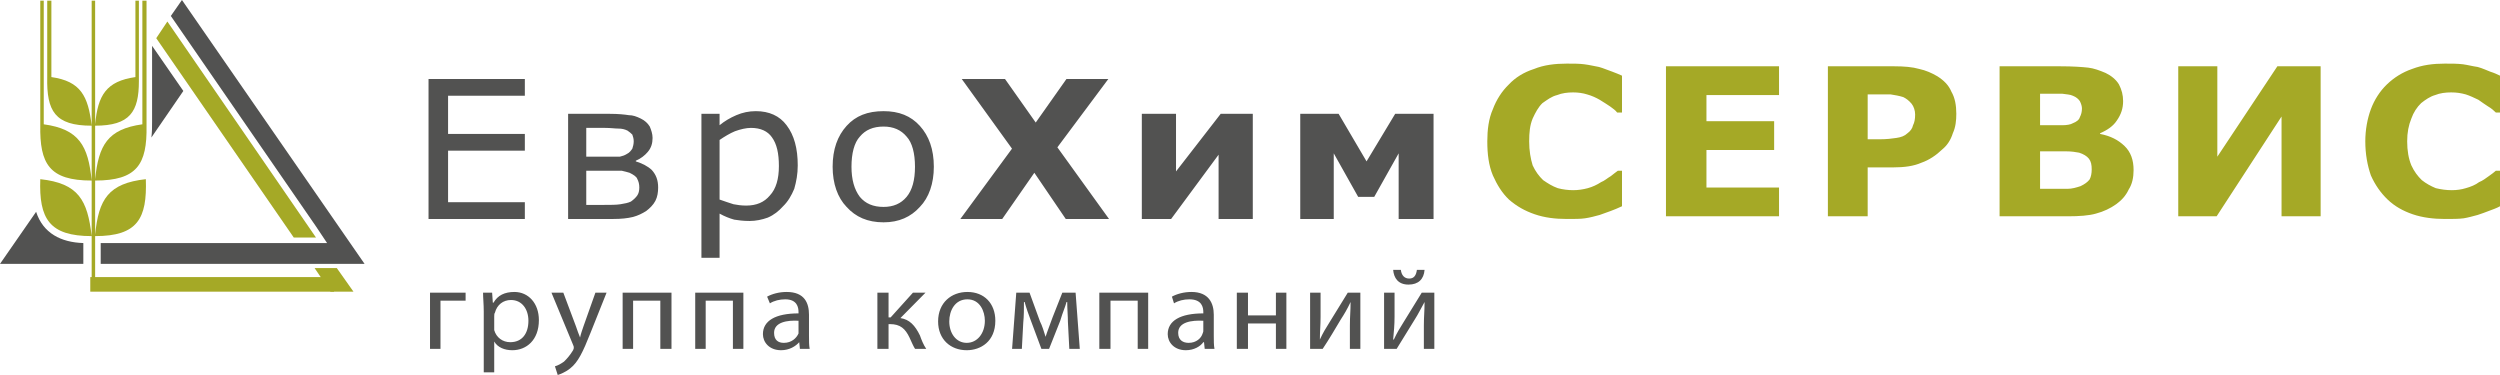
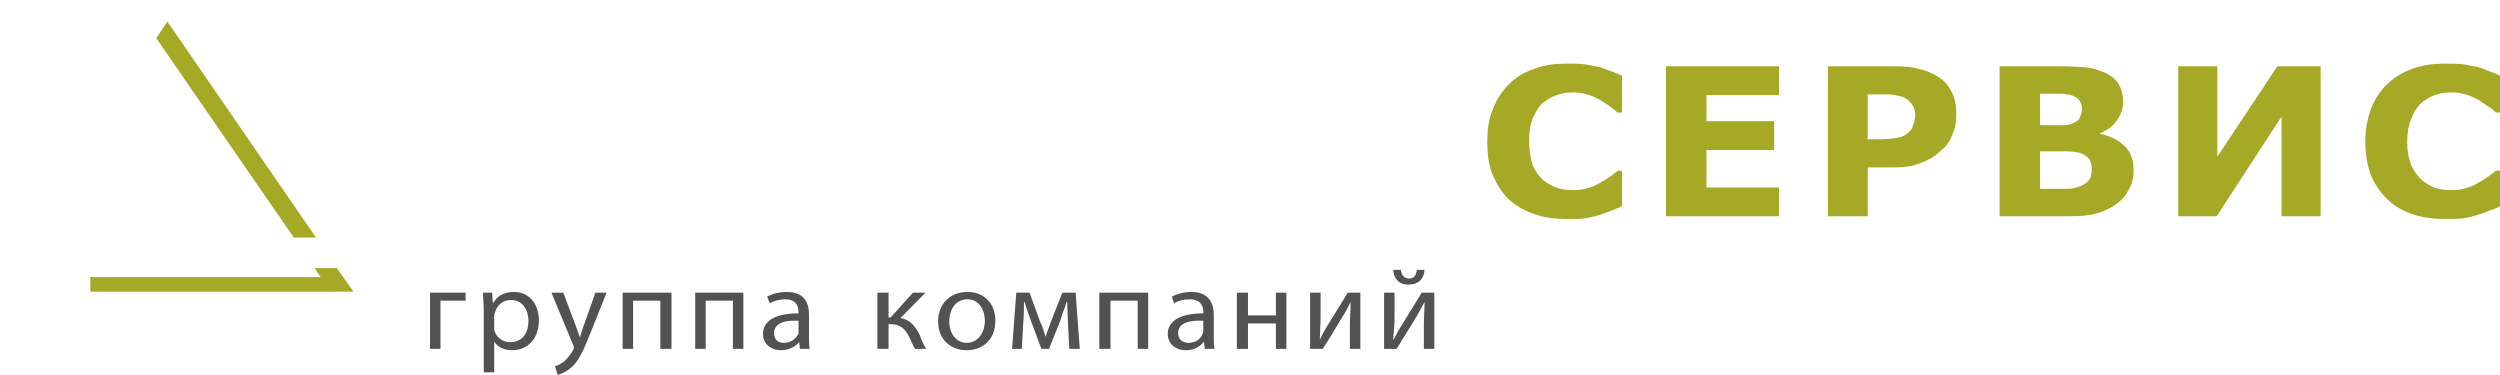
<svg xmlns="http://www.w3.org/2000/svg" width="240" height="36" viewBox="0 0 240 36" fill="none">
  <g clip-path="url(#clip0_3002_5957)">
-     <path fill-rule="evenodd" clip-rule="evenodd" d="M17.6 8.733L14.533 13.2C14.6 12.666 14.6 12.2 14.6 11.667V4.4L17.6 8.733ZM16.4 1.533L30.333 21.733L31.4 23.333H9.667V25.333H35L17.467 0L16.4 1.533ZM0 25.333L3.467 20.333C4.133 22.4 5.867 23.267 8 23.333V25.333H0Z" fill="#525251" />
-     <path fill-rule="evenodd" clip-rule="evenodd" d="M8.8 0.066H9.133V11.933C9.4 9.133 10.2 7.8 13 7.4V0.066H13.333V7.8C13.333 10.733 12.467 12.066 9.133 12.066V17.2C9.467 13.933 10.333 12.4 13.667 11.933V0.066H14.067V12.066C14.133 15.8 13.133 17.333 9.133 17.333V22.533C9.467 19.133 10.4 17.6 14 17.2C14.133 21 13.2 22.666 9.133 22.666V26.8H8.8V22.666C4.733 22.666 3.733 21 3.867 17.2C7.533 17.6 8.4 19.2 8.8 22.666V17.333C4.733 17.333 3.8 15.733 3.867 12V0.066H4.2V11.933C7.6 12.4 8.467 14 8.8 17.333V12.066C5.267 12.066 4.467 10.666 4.534 7.4V0.066H4.933V7.4C7.733 7.8 8.467 9.2 8.8 12.066V0.066Z" fill="#A5A926" />
    <path d="M32.067 26.6H8.667V28H32.067V26.6Z" fill="#A5A926" />
    <path fill-rule="evenodd" clip-rule="evenodd" d="M32.333 25.733L33.933 28H31.733L30.2 25.733H32.333ZM16.067 2.066L30.333 22.8H28.2L15 3.666L16.067 2.066Z" fill="#A5A926" />
    <path fill-rule="evenodd" clip-rule="evenodd" d="M234.707 21.021C233.635 21.021 232.563 20.892 231.625 20.571C230.687 20.25 229.883 19.8 229.213 19.157C228.543 18.514 228.007 17.743 227.605 16.843C227.27 15.878 227.069 14.786 227.069 13.564C227.069 12.471 227.27 11.378 227.605 10.479C227.94 9.578 228.476 8.743 229.146 8.1C229.816 7.457 230.62 6.943 231.558 6.621C232.563 6.236 233.568 6.107 234.707 6.107C235.377 6.107 235.913 6.107 236.449 6.171C236.918 6.236 237.387 6.364 237.856 6.428C238.325 6.557 238.727 6.75 239.062 6.879C239.464 7.007 239.732 7.136 240 7.264V10.8H239.598C239.397 10.607 239.196 10.414 238.861 10.221C238.593 10.028 238.258 9.836 237.923 9.578C237.521 9.385 237.119 9.193 236.717 9.064C236.248 8.936 235.846 8.871 235.31 8.871C234.774 8.871 234.238 8.936 233.769 9.128C233.3 9.257 232.831 9.578 232.429 9.9C232.027 10.286 231.692 10.8 231.491 11.378C231.223 12.021 231.089 12.729 231.089 13.564C231.089 14.464 231.223 15.235 231.491 15.878C231.759 16.457 232.094 16.907 232.496 17.293C232.898 17.614 233.367 17.871 233.836 18.064C234.372 18.192 234.841 18.257 235.377 18.257C235.846 18.257 236.315 18.192 236.717 18.064C237.186 17.935 237.655 17.743 237.99 17.485C238.325 17.357 238.66 17.1 238.928 16.907C239.196 16.714 239.464 16.521 239.598 16.393H240V19.8C239.665 19.992 239.263 20.121 238.928 20.25C238.593 20.378 238.258 20.507 237.856 20.636C237.387 20.764 236.918 20.892 236.516 20.957C236.047 21.021 235.444 21.021 234.707 21.021ZM222.781 20.764H219.028V11.186L212.797 20.764H209.112V6.364H212.864V15.043L218.627 6.364H222.781V20.764ZM200.804 16.264C200.804 15.814 200.737 15.493 200.536 15.235C200.335 14.978 200 14.786 199.598 14.657C199.263 14.593 198.861 14.528 198.325 14.528H195.846V18.128H198.459C198.928 18.128 199.33 18 199.732 17.871C200.134 17.678 200.402 17.485 200.603 17.228C200.737 16.971 200.804 16.65 200.804 16.264ZM199.866 10.414C199.866 10.221 199.799 9.964 199.665 9.707C199.531 9.514 199.33 9.321 198.995 9.193C198.727 9.064 198.392 9.064 197.99 9H195.846V12.021H197.99C198.392 12.021 198.794 11.957 198.995 11.828C199.33 11.7 199.598 11.507 199.665 11.25C199.799 10.993 199.866 10.736 199.866 10.414ZM204.824 16.328C204.824 17.035 204.69 17.678 204.355 18.192C204.087 18.771 203.685 19.221 203.149 19.607C202.613 19.992 201.943 20.314 201.206 20.507C200.536 20.7 199.598 20.764 198.526 20.764H191.96V6.364H197.789C198.995 6.364 199.866 6.428 200.469 6.493C201.005 6.557 201.541 6.75 202.144 7.007C202.68 7.264 203.149 7.65 203.417 8.1C203.685 8.614 203.819 9.128 203.819 9.707C203.819 10.414 203.618 10.993 203.216 11.571C202.881 12.086 202.345 12.471 201.608 12.793V12.857C202.613 13.05 203.35 13.436 203.953 14.014C204.556 14.593 204.824 15.364 204.824 16.328ZM183.853 10.993C183.853 10.607 183.719 10.221 183.518 9.964C183.25 9.643 182.982 9.45 182.714 9.321C182.311 9.193 181.909 9.128 181.507 9.064H179.297V13.371H180.435C181.105 13.371 181.641 13.307 182.043 13.243C182.513 13.178 182.848 13.05 183.116 12.793C183.384 12.6 183.585 12.343 183.652 12.021C183.786 11.764 183.853 11.443 183.853 10.993ZM187.806 10.928C187.806 11.571 187.739 12.214 187.471 12.793C187.27 13.436 186.935 13.95 186.466 14.335C185.863 14.914 185.193 15.364 184.456 15.621C183.719 15.943 182.848 16.071 181.709 16.071H179.297V20.764H175.477V6.364H181.842C182.781 6.364 183.585 6.428 184.254 6.621C184.858 6.75 185.461 7.007 185.997 7.328C186.6 7.714 187.069 8.164 187.337 8.807C187.672 9.385 187.806 10.093 187.806 10.928ZM170.787 20.764H159.933V6.364H170.787V9.128H163.819V11.636H170.318V14.4H163.819V18H170.787V20.764ZM150.419 21.021C149.28 21.021 148.275 20.892 147.337 20.571C146.399 20.25 145.595 19.8 144.858 19.157C144.188 18.514 143.719 17.743 143.317 16.843C142.914 15.878 142.781 14.786 142.781 13.564C142.781 12.471 142.914 11.378 143.317 10.479C143.652 9.578 144.188 8.743 144.858 8.1C145.461 7.457 146.264 6.943 147.27 6.621C148.208 6.236 149.28 6.107 150.419 6.107C151.022 6.107 151.625 6.107 152.094 6.171C152.63 6.236 153.099 6.364 153.501 6.428C153.97 6.557 154.372 6.75 154.774 6.879C155.109 7.007 155.444 7.136 155.712 7.264V10.8H155.243C155.109 10.607 154.841 10.414 154.573 10.221C154.305 10.028 153.97 9.836 153.568 9.578C153.233 9.385 152.831 9.193 152.362 9.064C151.96 8.936 151.491 8.871 151.022 8.871C150.486 8.871 149.95 8.936 149.481 9.128C148.945 9.257 148.543 9.578 148.074 9.9C147.672 10.286 147.404 10.8 147.136 11.378C146.868 12.021 146.801 12.729 146.801 13.564C146.801 14.464 146.935 15.235 147.136 15.878C147.404 16.457 147.739 16.907 148.141 17.293C148.61 17.614 149.012 17.871 149.548 18.064C150.017 18.192 150.553 18.257 151.022 18.257C151.491 18.257 151.96 18.192 152.429 18.064C152.898 17.935 153.3 17.743 153.702 17.485C154.037 17.357 154.305 17.1 154.64 16.907C154.908 16.714 155.109 16.521 155.31 16.393H155.712V19.8C155.31 19.992 154.975 20.121 154.64 20.25C154.305 20.378 153.903 20.507 153.568 20.636C153.099 20.764 152.63 20.892 152.161 20.957C151.759 21.021 151.156 21.021 150.419 21.021Z" fill="#A5A926" />
-     <path fill-rule="evenodd" clip-rule="evenodd" d="M137.621 21.021H134.271V14.721L131.926 18.9H130.385L128.04 14.721V21.021H124.824V10.928H128.509L131.189 15.493L133.937 10.928H137.621V21.021ZM120.268 21.021H116.985V14.85L112.429 21.021H109.615V10.928H112.898V16.457L117.186 10.928H120.268V21.021ZM106.466 21.021H102.312L99.297 16.586L96.214 21.021H92.194L97.152 14.271L92.328 7.585H96.482L99.43 11.764L102.378 7.585H106.399L101.508 14.143L106.466 21.021ZM87.839 16.007C87.839 14.721 87.571 13.693 87.035 13.114C86.499 12.471 85.762 12.15 84.824 12.15C83.819 12.15 83.082 12.471 82.546 13.114C82.01 13.693 81.742 14.721 81.742 16.007C81.742 17.228 82.01 18.192 82.546 18.9C83.082 19.543 83.819 19.864 84.824 19.864C85.762 19.864 86.499 19.543 87.035 18.9C87.571 18.257 87.839 17.293 87.839 16.007ZM89.648 16.007C89.648 17.614 89.179 18.964 88.308 19.864C87.437 20.828 86.298 21.343 84.824 21.343C83.283 21.343 82.144 20.828 81.273 19.864C80.402 18.964 79.933 17.614 79.933 16.007C79.933 14.335 80.402 13.05 81.273 12.086C82.144 11.121 83.283 10.671 84.824 10.671C86.298 10.671 87.437 11.121 88.308 12.086C89.179 13.05 89.648 14.335 89.648 16.007ZM74.774 15.943C74.774 14.721 74.573 13.821 74.104 13.178C73.702 12.6 73.032 12.278 72.094 12.278C71.625 12.278 71.089 12.407 70.553 12.6C70.084 12.793 69.548 13.114 69.079 13.436V19.157C69.615 19.35 70.017 19.478 70.419 19.607C70.754 19.671 71.156 19.736 71.625 19.736C72.63 19.736 73.367 19.414 73.903 18.771C74.506 18.128 74.774 17.164 74.774 15.943ZM76.583 15.878C76.583 16.714 76.449 17.421 76.248 18.128C75.98 18.771 75.645 19.35 75.176 19.8C74.774 20.25 74.305 20.636 73.702 20.892C73.166 21.086 72.563 21.214 71.96 21.214C71.357 21.214 70.888 21.15 70.486 21.086C70.017 20.957 69.548 20.764 69.079 20.507V24.75H67.337V10.928H69.079V12.021C69.548 11.636 70.084 11.314 70.687 11.057C71.29 10.8 71.893 10.671 72.563 10.671C73.836 10.671 74.841 11.121 75.511 12.021C76.248 12.985 76.583 14.271 76.583 15.878ZM61.374 18C61.374 17.678 61.307 17.421 61.173 17.164C61.106 16.971 60.837 16.778 60.436 16.586C60.235 16.521 59.967 16.457 59.698 16.393H56.281V19.671H57.956C58.627 19.671 59.163 19.671 59.564 19.607C59.967 19.543 60.301 19.478 60.569 19.35C60.837 19.157 61.038 18.964 61.173 18.771C61.307 18.578 61.374 18.321 61.374 18ZM60.837 13.564C60.837 13.307 60.77 13.114 60.704 12.921C60.569 12.793 60.436 12.664 60.235 12.536C59.967 12.407 59.698 12.343 59.364 12.343C59.029 12.343 58.627 12.278 58.09 12.278H56.281V15.043H59.498C59.766 14.979 59.967 14.914 60.168 14.786C60.436 14.657 60.569 14.464 60.704 14.271C60.77 14.078 60.837 13.821 60.837 13.564ZM63.182 18C63.182 18.45 63.115 18.9 62.915 19.285C62.714 19.671 62.379 19.992 62.044 20.25C61.642 20.507 61.24 20.7 60.77 20.828C60.235 20.957 59.631 21.021 58.895 21.021H54.539V10.928H58.56C59.364 10.928 59.967 10.993 60.368 11.057C60.77 11.057 61.106 11.186 61.508 11.378C61.91 11.571 62.178 11.828 62.379 12.15C62.513 12.471 62.647 12.857 62.647 13.243C62.647 13.757 62.513 14.207 62.178 14.593C61.91 14.914 61.508 15.235 61.038 15.428V15.493C61.642 15.685 62.178 15.943 62.58 16.328C62.982 16.778 63.182 17.293 63.182 18ZM50.385 21.021H41.139V7.585H50.385V9.193H43.015V12.857H50.385V14.464H43.015V19.414H50.385V21.021Z" fill="#525251" />
    <path fill-rule="evenodd" clip-rule="evenodd" d="M133.743 25.907C133.81 26.678 134.212 27.321 135.217 27.321C136.155 27.321 136.691 26.807 136.758 25.907H136.021C135.954 26.421 135.753 26.742 135.284 26.742C134.815 26.742 134.547 26.421 134.48 25.907H133.743ZM132.872 28.093V33.492H134.078C134.614 32.593 135.284 31.564 135.82 30.664C136.155 30.15 136.356 29.7 136.758 28.992C136.758 29.892 136.691 30.343 136.691 31.242V33.492H137.696V28.093H136.49L134.748 30.921C134.346 31.564 134.145 31.885 133.81 32.593H133.743C133.81 31.821 133.877 31.242 133.877 30.407V28.093H132.872ZM125.77 28.093V33.492H126.976C127.579 32.593 128.182 31.564 128.718 30.664C129.053 30.15 129.321 29.7 129.656 28.992C129.656 29.892 129.589 30.343 129.589 31.242V33.492H130.594V28.093H129.388L127.646 30.921C127.244 31.564 127.043 31.885 126.708 32.593C126.708 31.821 126.775 31.242 126.775 30.407V28.093H125.77ZM118.735 28.093V33.492H119.806V31.05H122.487V33.492H123.492V28.093H122.487V30.278H119.806V28.093H118.735ZM115.518 31.692C115.518 31.821 115.518 31.885 115.452 32.014C115.317 32.464 114.848 32.914 114.111 32.914C113.575 32.914 113.106 32.657 113.106 31.95C113.106 30.921 114.379 30.728 115.518 30.792V31.692ZM116.523 30.214C116.523 29.121 116.054 28.028 114.379 28.028C113.642 28.028 112.972 28.221 112.503 28.478L112.704 29.121C113.106 28.864 113.642 28.735 114.178 28.735C115.384 28.735 115.518 29.507 115.518 29.957V30.085C113.307 30.085 112.101 30.792 112.101 32.078C112.101 32.85 112.704 33.621 113.843 33.621C114.648 33.621 115.25 33.235 115.518 32.85H115.585L115.652 33.492H116.591C116.523 33.171 116.523 32.721 116.523 32.207V30.214ZM105.535 28.093V33.492H106.607V28.864H109.22V33.492H110.225V28.093H105.535ZM97.16 33.492H98.098L98.232 30.985C98.299 30.343 98.299 29.636 98.299 28.992H98.366C98.5 29.507 98.768 30.278 98.969 30.792L99.974 33.492H100.711L101.783 30.792C102.051 29.892 102.252 29.507 102.386 28.992H102.453C102.453 29.636 102.52 30.343 102.52 30.921L102.654 33.492H103.659L103.257 28.093H101.984L101.046 30.471C100.845 31.05 100.51 31.885 100.376 32.336C100.242 31.885 100.041 31.242 99.84 30.857L98.835 28.093H97.562L97.16 33.492ZM92.872 28.735C94.078 28.735 94.547 29.892 94.547 30.792C94.547 32.014 93.81 32.914 92.805 32.914C91.8 32.914 91.13 32.014 91.13 30.857C91.13 29.828 91.666 28.735 92.872 28.735ZM92.872 28.028C91.331 28.028 90.058 29.057 90.058 30.857C90.058 32.593 91.264 33.621 92.805 33.621C94.145 33.621 95.552 32.785 95.552 30.792C95.552 29.121 94.48 28.028 92.872 28.028ZM84.229 28.093V33.492H85.301V31.114H85.435C86.44 31.114 86.909 31.564 87.311 32.4C87.512 32.85 87.713 33.3 87.847 33.492H88.919C88.651 33.107 88.45 32.593 88.316 32.207C87.847 31.242 87.311 30.664 86.44 30.535L88.852 28.093H87.646L85.502 30.471H85.301V28.093H84.229ZM76.658 31.692V32.014C76.457 32.464 75.987 32.914 75.25 32.914C74.715 32.914 74.312 32.657 74.312 31.95C74.312 30.921 75.585 30.728 76.658 30.792V31.692ZM77.663 30.214C77.663 29.121 77.261 28.028 75.518 28.028C74.781 28.028 74.111 28.221 73.642 28.478L73.91 29.121C74.312 28.864 74.849 28.735 75.384 28.735C76.524 28.735 76.658 29.507 76.658 29.957V30.085C74.446 30.085 73.24 30.792 73.24 32.078C73.24 32.85 73.844 33.621 74.982 33.621C75.786 33.621 76.389 33.235 76.725 32.85L76.791 33.492H77.73C77.663 33.171 77.663 32.721 77.663 32.207V30.214ZM66.741 28.093V33.492H67.746V28.864H70.359V33.492H71.364V28.093H66.741ZM59.773 28.093V33.492H60.778V28.864H63.391V33.492H64.463V28.093H59.773ZM52.939 28.093L55.016 33.107C55.083 33.235 55.083 33.3 55.083 33.364C55.083 33.428 55.083 33.492 55.016 33.621C54.748 34.071 54.413 34.457 54.145 34.714C53.877 34.907 53.542 35.1 53.274 35.164L53.542 36C53.743 35.935 54.279 35.742 54.748 35.357C55.485 34.778 55.954 33.814 56.691 31.95L58.232 28.093H57.16L56.021 31.307C55.887 31.692 55.753 32.078 55.686 32.4C55.552 32.078 55.418 31.692 55.284 31.307L54.078 28.093H52.939ZM47.445 30.407C47.445 30.278 47.445 30.085 47.512 30.021C47.713 29.25 48.316 28.8 49.053 28.8C50.125 28.8 50.728 29.7 50.728 30.792C50.728 32.014 50.125 32.85 48.986 32.85C48.249 32.85 47.646 32.4 47.445 31.692V30.407ZM46.44 35.742H47.445V32.785C47.78 33.364 48.45 33.621 49.187 33.621C50.527 33.621 51.733 32.657 51.733 30.728C51.733 29.121 50.728 28.028 49.388 28.028C48.45 28.028 47.78 28.35 47.378 29.057H47.311L47.244 28.093H46.373C46.373 28.607 46.44 29.185 46.44 29.892V35.742ZM41.281 28.093V33.492H42.286V28.864H44.698V28.093H41.281Z" fill="#525251" />
  </g>
  <defs>
    <clipPath id="clip0_3002_5957">
      <rect width="240" height="36" fill="white" />
    </clipPath>
  </defs>
</svg>